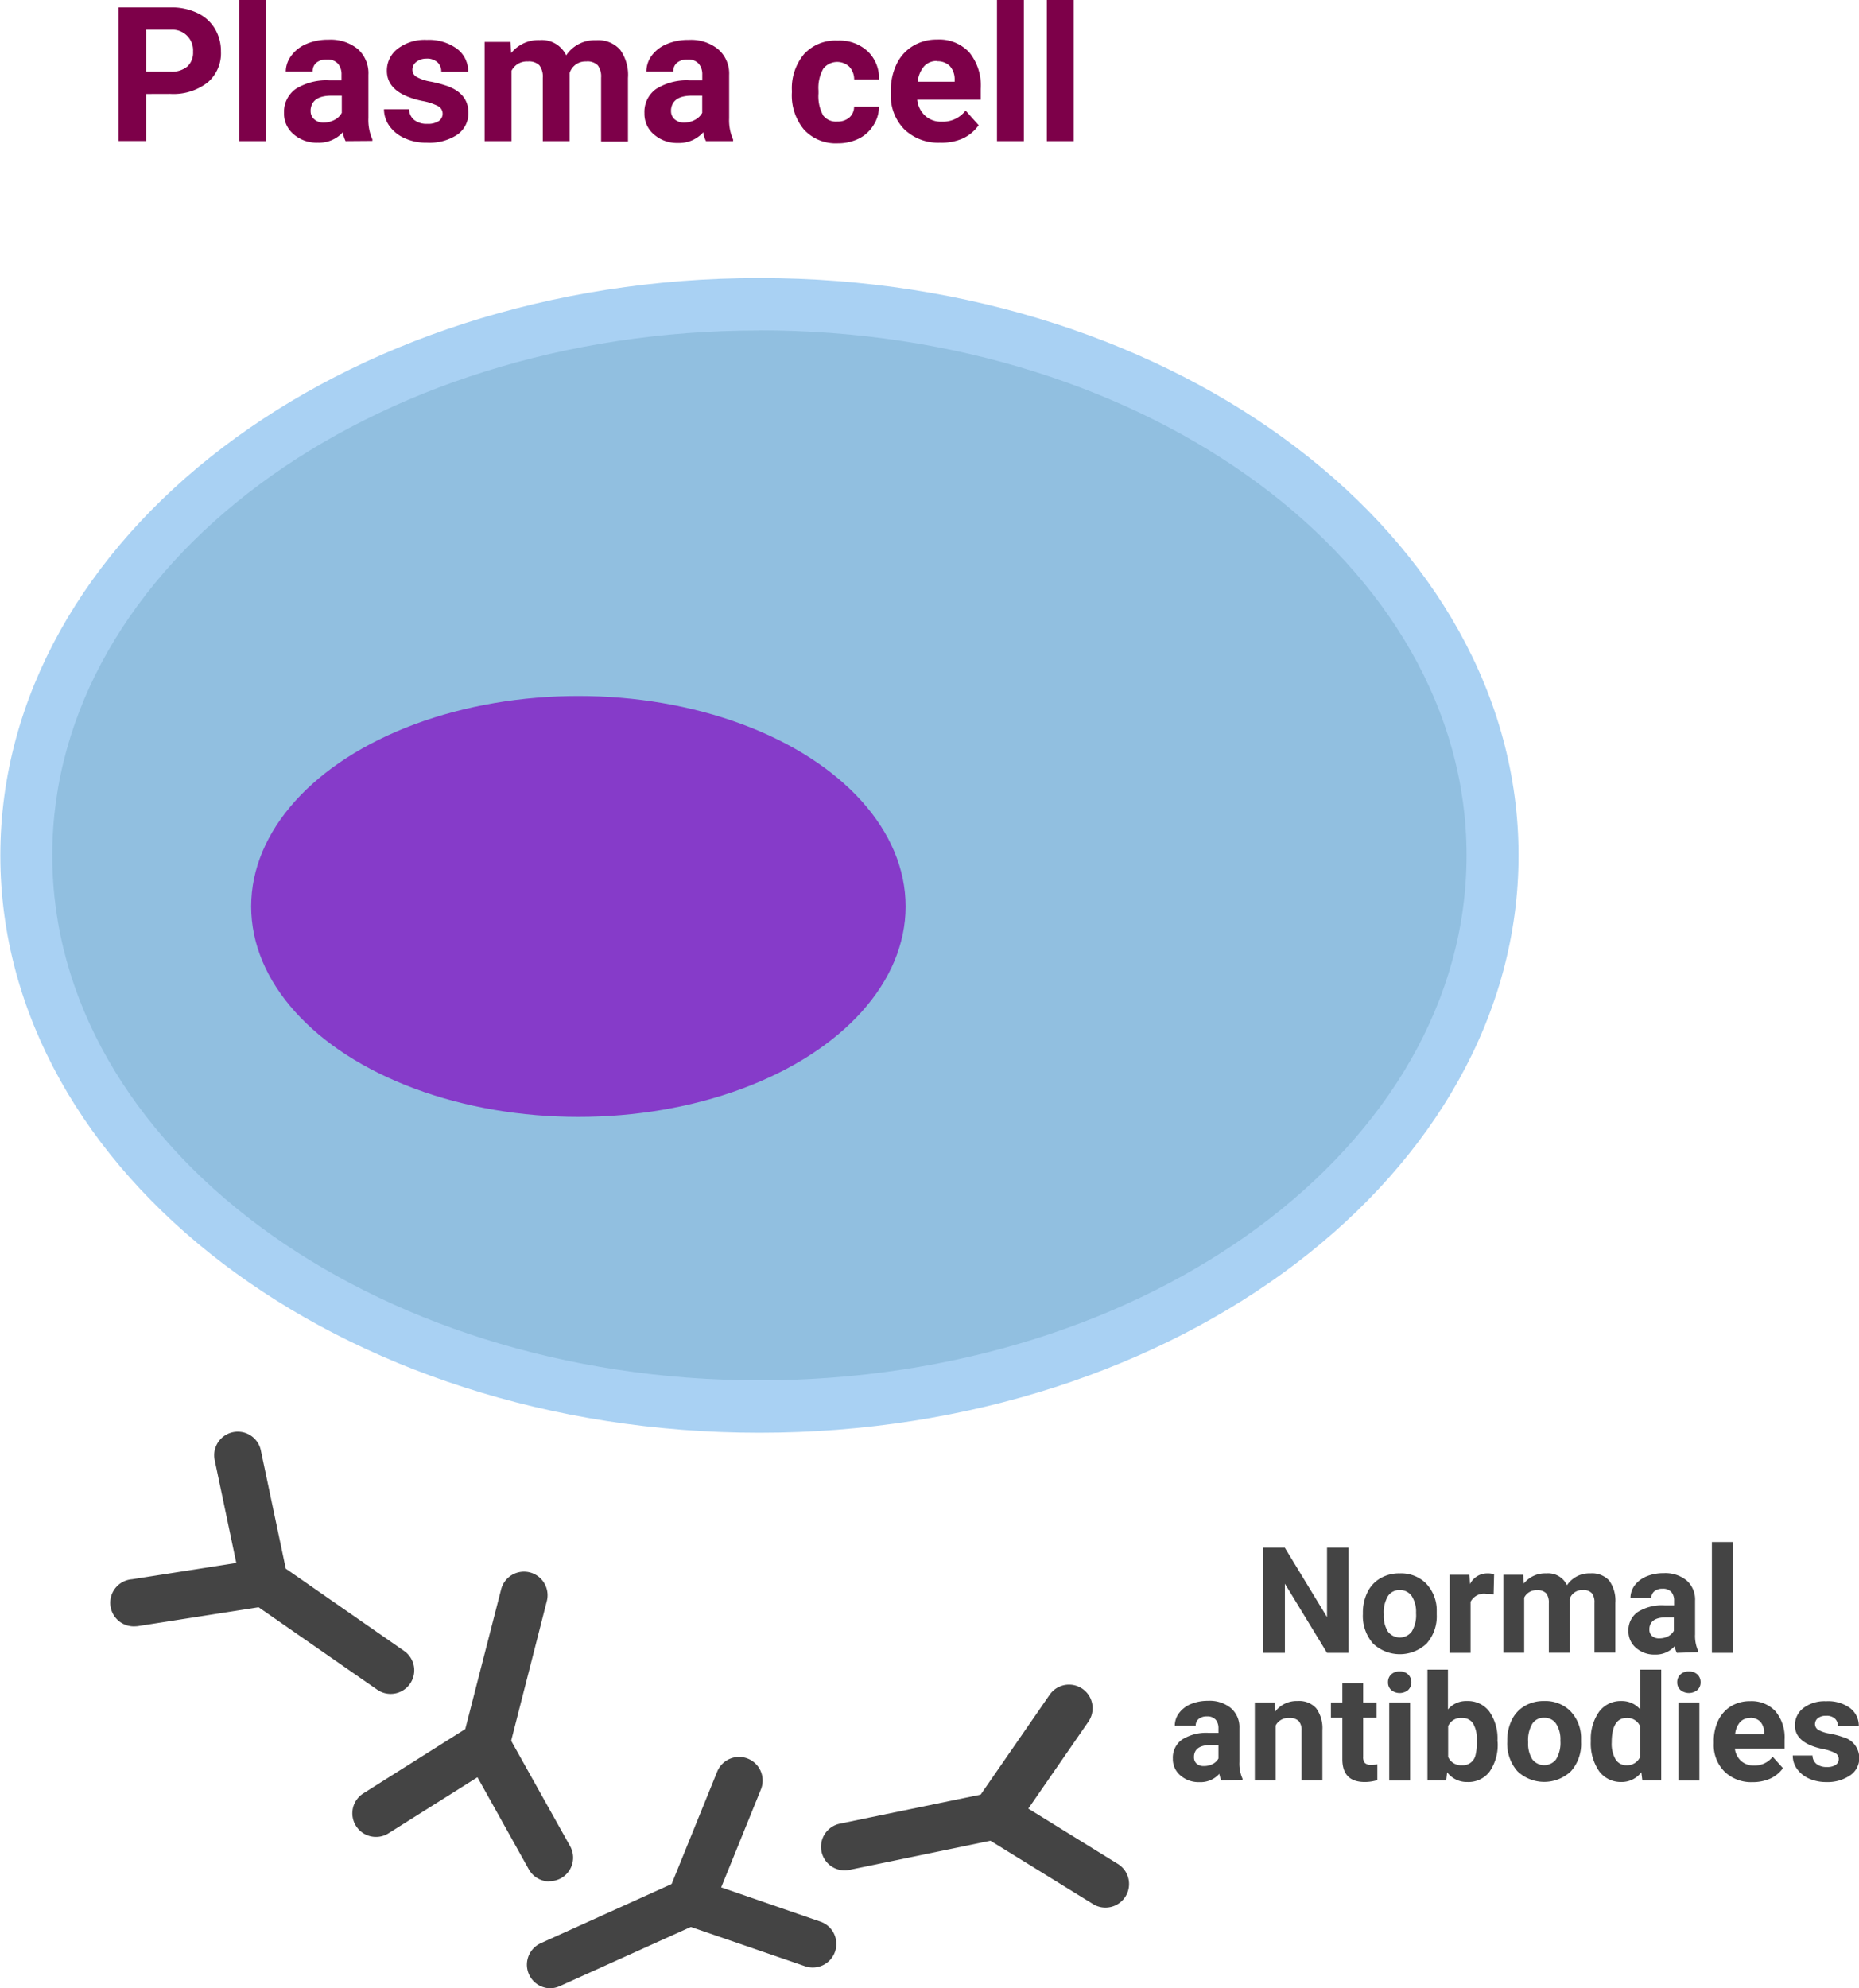
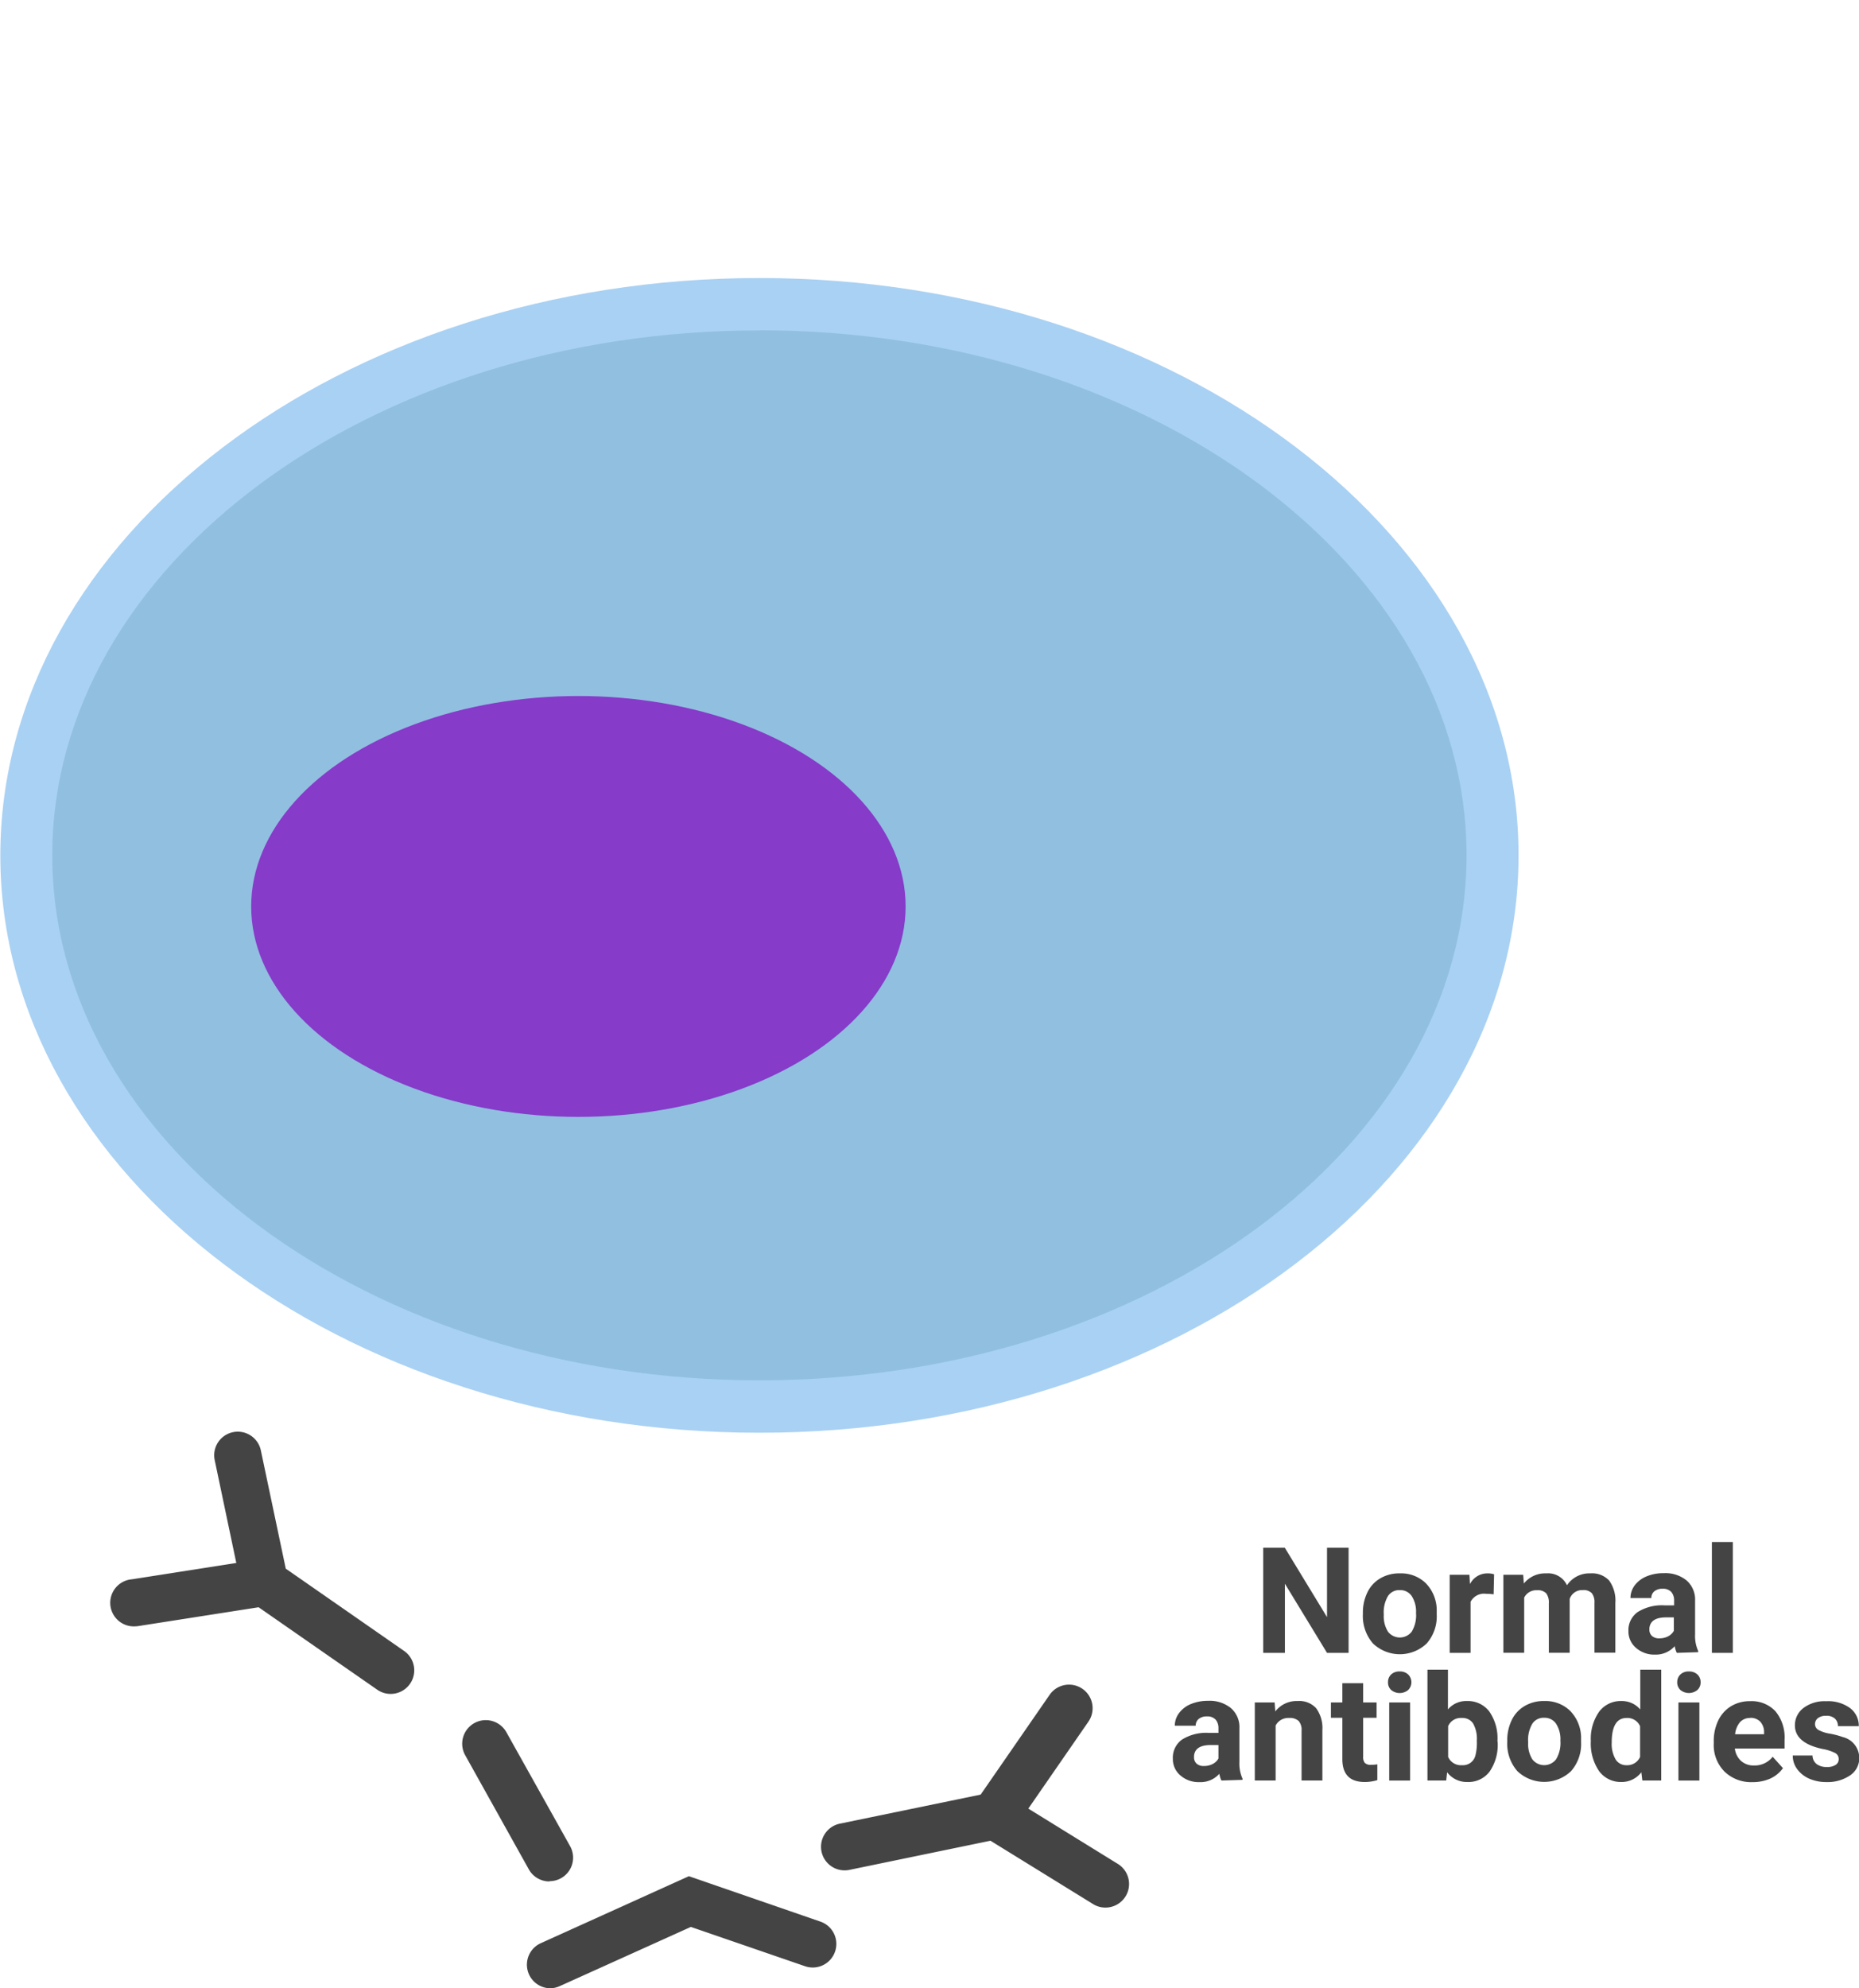
<svg xmlns="http://www.w3.org/2000/svg" id="Layer_1" data-name="Layer 1" viewBox="0 0 276.73 295.92">
  <defs>
    <style>.cls-1{fill:#444}</style>
  </defs>
  <path class="cls-1" d="M72.61 274.87a3.46 3.46 0 01-2-.63L50.69 260.4l-4.26-20.28a3.51 3.51 0 116.87-1.44l3.7 17.55 17.62 12.25a3.51 3.51 0 01-2 6.39z" transform="translate(-14.46 -22.76)" />
-   <path class="cls-1" d="M34.65 264.81a3.51 3.51 0 01-.54-7l19.19-3a3.51 3.51 0 111.08 6.94l-19.19 3a3.35 3.35 0 01-.54.06zm61.69 53.87A3.51 3.51 0 0194.9 312l22.1-10 19.59 6.76a3.51 3.51 0 01-2.29 6.64l-17-5.85-19.56 8.83a3.54 3.54 0 01-1.4.3z" transform="translate(-14.46 -22.76)" />
-   <path class="cls-1" d="M117.17 309.27a3.5 3.5 0 01-3.25-4.83l7.3-18a3.51 3.51 0 116.51 2.64l-7.3 18a3.51 3.51 0 01-3.26 2.19zm-46.74-13.12a3.51 3.51 0 01-1.88-6.48l15.17-9.57 5.34-20.79a3.51 3.51 0 016.8 1.75l-6 23.49-17.56 11.06a3.46 3.46 0 01-1.87.54z" transform="translate(-14.46 -22.76)" />
+   <path class="cls-1" d="M34.65 264.81a3.51 3.51 0 01-.54-7l19.19-3a3.51 3.51 0 111.08 6.94l-19.19 3a3.35 3.35 0 01-.54.06zm61.69 53.87A3.51 3.51 0 0194.9 312l22.1-10 19.59 6.76a3.51 3.51 0 01-2.29 6.64l-17-5.85-19.56 8.83a3.54 3.54 0 01-1.4.3" transform="translate(-14.46 -22.76)" />
  <path class="cls-1" d="M96.26 302.78a3.51 3.51 0 01-3.07-1.78l-9.48-17a3.51 3.51 0 116.13-3.43l9.48 16.95a3.5 3.5 0 01-3.06 5.22zm82.74 3.89a3.44 3.44 0 01-1.84-.53l-15.26-9.42-21 4.34a3.51 3.51 0 01-1.42-6.88l23.75-4.9 17.63 10.89a3.51 3.51 0 01-1.84 6.5z" transform="translate(-14.46 -22.76)" />
  <path class="cls-1" d="M162.53 296.51a3.5 3.5 0 01-2.88-5.51l11.06-16a3.51 3.51 0 115.77 4l-11.06 16a3.52 3.52 0 01-2.89 1.51z" transform="translate(-14.46 -22.76)" />
-   <path d="M36.2 36.75v7h-4.1V23.86h7.77a8.92 8.92 0 013.94.82A6 6 0 0146.43 27a6.51 6.51 0 01.92 3.44 5.69 5.69 0 01-2 4.61 8.3 8.3 0 01-5.54 1.69zm0-3.32h3.67a3.61 3.61 0 002.48-.77 2.78 2.78 0 00.85-2.19 3.08 3.08 0 00-3.2-3.29h-3.8zm17.87 10.33h-4v-21h4zm11.83 0a4.29 4.29 0 01-.4-1.32A4.8 4.8 0 0161.77 44a5.23 5.23 0 01-3.6-1.26 4 4 0 01-1.43-3.17A4.18 4.18 0 0158.48 36a8.52 8.52 0 015-1.27h1.82v-.85a2.43 2.43 0 00-.53-1.64 2.06 2.06 0 00-1.66-.62 2.33 2.33 0 00-1.56.48 1.63 1.63 0 00-.55 1.31h-4a4 4 0 01.86-2.41 5.3 5.3 0 012.24-1.71 8.1 8.1 0 013.26-.62 6.44 6.44 0 014.34 1.37 4.8 4.8 0 011.6 3.86v6.42a7.1 7.1 0 00.59 3.18v.23zM62.63 41a3.39 3.39 0 001.61-.39 2.54 2.54 0 001.1-1.05V37h-1.48c-2 0-3 .68-3.16 2.05v.23a1.58 1.58 0 00.52 1.22 2 2 0 001.41.5zm17.72-1.32a1.28 1.28 0 00-.72-1.15 8.44 8.44 0 00-2.3-.74c-3.52-.74-5.28-2.23-5.28-4.49a4.08 4.08 0 011.63-3.3A6.61 6.61 0 0178 28.7a7.09 7.09 0 014.46 1.3 4.19 4.19 0 011.69 3.45h-4a1.88 1.88 0 00-.55-1.4 2.3 2.3 0 00-1.71-.56 2.36 2.36 0 00-1.49.51 1.43 1.43 0 00-.55 1.15 1.22 1.22 0 00.62 1.06 6.56 6.56 0 002.1.7 18.22 18.22 0 012.49.66c2.09.77 3.13 2.09 3.13 4a3.89 3.89 0 01-1.73 3.28A7.55 7.55 0 0178 44a7.69 7.69 0 01-3.3-.67 5.47 5.47 0 01-2.26-1.81 4.25 4.25 0 01-.82-2.5h3.74a2.07 2.07 0 00.78 1.61 3 3 0 001.94.56 2.85 2.85 0 001.72-.43 1.32 1.32 0 00.55-1.08zM90.44 29l.12 1.65a5.21 5.21 0 014.25-1.92A4 4 0 0198.74 31a5.08 5.08 0 014.44-2.25 4.38 4.38 0 013.58 1.4 6.4 6.4 0 011.18 4.22v9.44h-4v-9.48a2.81 2.81 0 00-.49-1.84 2.16 2.16 0 00-1.73-.58 2.46 2.46 0 00-2.46 1.7v10.15h-4v-9.42a2.79 2.79 0 00-.51-1.86 2.21 2.21 0 00-1.72-.57 2.55 2.55 0 00-2.43 1.39v10.46h-4V29zm29.11 14.76a4 4 0 01-.4-1.32 4.8 4.8 0 01-3.73 1.6 5.23 5.23 0 01-3.6-1.26 4 4 0 01-1.43-3.17 4.18 4.18 0 011.74-3.61 8.52 8.52 0 015-1.27H119v-.85a2.43 2.43 0 00-.53-1.64 2.06 2.06 0 00-1.66-.62 2.36 2.36 0 00-1.57.48 1.65 1.65 0 00-.56 1.31h-4a4 4 0 01.8-2.38 5.24 5.24 0 012.24-1.71 8.08 8.08 0 013.28-.62 6.42 6.42 0 014.34 1.37 4.78 4.78 0 011.66 3.86v6.42a7.1 7.1 0 00.59 3.18v.23zM116.28 41a3.39 3.39 0 001.61-.39 2.6 2.6 0 001.1-1.05V37h-1.48c-2 0-3 .68-3.16 2.05v.23a1.58 1.58 0 00.52 1.22 2 2 0 001.41.5zm22.83-.15a2.61 2.61 0 001.78-.6 2.12 2.12 0 00.71-1.6h3.7a5 5 0 01-.82 2.75 5.34 5.34 0 01-2.2 2 7 7 0 01-3.1.69 6.44 6.44 0 01-5-2 7.93 7.93 0 01-1.84-5.57v-.26a7.91 7.91 0 011.82-5.46 6.37 6.37 0 015-2 6.18 6.18 0 014.45 1.58 5.53 5.53 0 011.7 4.2h-3.7a2.78 2.78 0 00-.71-1.88 2.64 2.64 0 00-3.89.29 5.81 5.81 0 00-.71 3.26v.42a5.92 5.92 0 00.7 3.28 2.41 2.41 0 002.11.9zM154.37 44a7.27 7.27 0 01-5.3-2 7.1 7.1 0 01-2-5.32v-.38a8.89 8.89 0 01.86-4 6.28 6.28 0 012.44-2.7 6.77 6.77 0 013.6-.95 6.11 6.11 0 014.78 1.91 7.8 7.8 0 011.7 5.44v1.61H151a3.72 3.72 0 001.19 2.39 3.49 3.49 0 002.44.87 4.28 4.28 0 003.57-1.65l1.94 2.17a5.93 5.93 0 01-2.41 2 7.87 7.87 0 01-3.36.61zm-.45-12.16a2.48 2.48 0 00-1.91.8 4.13 4.13 0 00-.94 2.28h5.5v-.32a2.93 2.93 0 00-.71-2 2.55 2.55 0 00-1.94-.72zm12.95 11.92h-4v-21h4zm7.42 0h-4v-21h4z" transform="translate(-14.46 -22.76)" fill="#7d0049" />
  <path class="cls-1" d="M215.21 268.76H212l-6.27-10.29v10.29h-3.23v-15.64h3.22l6.28 10.32v-10.32h3.21zm2.13-5.92a6.8 6.8 0 01.67-3.08 4.8 4.8 0 011.92-2.09 5.51 5.51 0 012.9-.74 5.28 5.28 0 013.84 1.43 5.78 5.78 0 011.66 3.92v.79a6.1 6.1 0 01-1.49 4.29 5.79 5.79 0 01-8 0 6.2 6.2 0 01-1.5-4.39zm3.11.23a4.32 4.32 0 00.62 2.53 2.23 2.23 0 003.54 0 4.7 4.7 0 00.64-2.77 4.27 4.27 0 00-.64-2.52 2.06 2.06 0 00-1.78-.89 2 2 0 00-1.76.89 4.78 4.78 0 00-.62 2.76zm16.35-3.02a8 8 0 00-1.12-.08 2.26 2.26 0 00-2.31 1.19v7.6h-3.11v-11.62h2.94l.08 1.39a2.88 2.88 0 012.59-1.6 3 3 0 011 .14zm4.4-2.91l.1 1.3a4.07 4.07 0 013.34-1.51 3.1 3.1 0 013.08 1.77 4 4 0 013.49-1.77A3.47 3.47 0 01254 258a5.07 5.07 0 01.92 3.31v7.42h-3.11v-7.41a2.17 2.17 0 00-.39-1.44 1.7 1.7 0 00-1.37-.46 1.93 1.93 0 00-1.93 1.33v8h-3.1v-7.4a2.22 2.22 0 00-.4-1.46 1.74 1.74 0 00-1.35-.45 2 2 0 00-1.92 1.1v8.21h-3.1v-11.61zm22.87 11.62a3.37 3.37 0 01-.31-1 3.75 3.75 0 01-2.93 1.26 4.1 4.1 0 01-2.83-1 3.18 3.18 0 01-1.13-2.49 3.3 3.3 0 011.37-2.84 6.8 6.8 0 014-1h1.43V261a1.94 1.94 0 00-.41-1.29 1.65 1.65 0 00-1.31-.49 1.86 1.86 0 00-1.23.38 1.26 1.26 0 00-.44 1h-3.11a3.18 3.18 0 01.62-1.87 4.23 4.23 0 011.77-1.35 6.48 6.48 0 012.55-.48 5 5 0 013.41 1.08 3.77 3.77 0 011.27 3v5a5.45 5.45 0 00.46 2.5v.18zm-2.57-2.16a2.73 2.73 0 001.27-.3 2.07 2.07 0 00.86-.82v-2h-1.16c-1.55 0-2.38.54-2.48 1.61v.18a1.22 1.22 0 00.41 1 1.57 1.57 0 001.1.33zm10.91 2.16h-3.12v-16.5h3.12zm-76.13 19a3.66 3.66 0 01-.31-1A3.75 3.75 0 01193 288a4.12 4.12 0 01-2.83-1 3.17 3.17 0 01-1.12-2.49 3.3 3.3 0 011.36-2.84 6.8 6.8 0 014-1h1.43V280a1.94 1.94 0 00-.41-1.29 1.65 1.65 0 00-1.31-.49 1.86 1.86 0 00-1.23.38 1.29 1.29 0 00-.44 1h-3.11a3.12 3.12 0 01.63-1.87 4.13 4.13 0 011.76-1.35 6.51 6.51 0 012.55-.48 5 5 0 013.41 1.08 3.74 3.74 0 011.27 3v5a5.45 5.45 0 00.46 2.5v.18zm-2.57-2.16a2.7 2.7 0 001.27-.3 2 2 0 00.86-.82v-2h-1.16c-1.55 0-2.38.54-2.48 1.61v.18a1.25 1.25 0 00.41 1 1.57 1.57 0 001.1.33zm10.49-9.46l.1 1.34a4 4 0 013.34-1.55 3.38 3.38 0 012.75 1.08 5 5 0 01.92 3.24v7.51h-3.1v-7.43a2 2 0 00-.43-1.43 1.93 1.93 0 00-1.43-.45 2.13 2.13 0 00-2 1.12v8.19h-3.1v-11.62zm13.18-2.86v2.86h2v2.28h-2v5.8a1.33 1.33 0 00.25.92 1.21 1.21 0 00.94.28 5.07 5.07 0 00.92-.07v2.35a6.3 6.3 0 01-1.88.28q-3.27 0-3.33-3.3v-6.26h-1.7v-2.28h1.7v-2.86zm3.7-.15a1.54 1.54 0 01.46-1.15 1.77 1.77 0 011.28-.45 1.74 1.74 0 011.26.45 1.63 1.63 0 010 2.31 2 2 0 01-2.53 0 1.5 1.5 0 01-.47-1.16zm3.29 14.63h-3.11v-11.62h3.11zm13.03-5.7a7 7 0 01-1.19 4.36 3.94 3.94 0 01-3.33 1.56 3.65 3.65 0 01-3-1.45l-.14 1.23h-2.79v-16.5H230v5.92a3.53 3.53 0 012.83-1.25 4 4 0 013.33 1.56 7 7 0 011.21 4.4zm-3.1-.23a4.64 4.64 0 00-.56-2.57 1.89 1.89 0 00-1.66-.81 2.06 2.06 0 00-2.05 1.21v4.59a2.08 2.08 0 002.07 1.23 1.91 1.91 0 002-1.49 7.61 7.61 0 00.2-2.16zm4.53.01a6.8 6.8 0 01.67-3.08 4.8 4.8 0 011.92-2.09 5.51 5.51 0 012.9-.74 5.28 5.28 0 013.84 1.43 5.78 5.78 0 011.66 3.92v.79a6.1 6.1 0 01-1.49 4.29 5.79 5.79 0 01-8 0 6.2 6.2 0 01-1.5-4.39zm3.11.23a4.32 4.32 0 00.62 2.53 2.23 2.23 0 003.54 0 4.7 4.7 0 00.64-2.77 4.27 4.27 0 00-.64-2.52 2.06 2.06 0 00-1.78-.89 2 2 0 00-1.76.89 4.78 4.78 0 00-.62 2.76zm9.33-.2a7 7 0 011.22-4.33 4 4 0 013.34-1.61 3.57 3.57 0 012.8 1.26v-5.93h3.12v16.5h-2.81l-.15-1.23a3.67 3.67 0 01-3 1.45 4 4 0 01-3.29-1.62 7.28 7.28 0 01-1.23-4.49zm3.11.23a4.56 4.56 0 00.57 2.5 1.84 1.84 0 001.65.88 2.08 2.08 0 002-1.22v-4.59a2.06 2.06 0 00-2-1.22c-1.48 0-2.22 1.22-2.22 3.65zm9.75-8.97a1.55 1.55 0 01.47-1.15 1.74 1.74 0 011.27-.45 1.78 1.78 0 011.27.45 1.55 1.55 0 01.47 1.15 1.51 1.51 0 01-.48 1.16 2 2 0 01-2.52 0 1.51 1.51 0 01-.48-1.16zm3.3 14.63h-3.12v-11.62h3.12zm7.9.24a5.69 5.69 0 01-4.16-1.57 5.58 5.58 0 01-1.6-4.18v-.3a7 7 0 01.67-3.13 5 5 0 011.92-2.13 5.36 5.36 0 012.83-.74 4.85 4.85 0 013.76 1.5 6.11 6.11 0 011.36 4.26V283h-7.4a2.92 2.92 0 00.91 1.83 2.74 2.74 0 001.92.69 3.37 3.37 0 002.8-1.3l1.53 1.7a4.74 4.74 0 01-1.89 1.55 6.38 6.38 0 01-2.65.53zm-.35-9.55a2 2 0 00-1.5.62 3.24 3.24 0 00-.73 1.8h4.31v-.25a2.31 2.31 0 00-.56-1.61 2 2 0 00-1.5-.58zm13.19 6.1a1 1 0 00-.56-.9 6.71 6.71 0 00-1.81-.58c-2.77-.58-4.15-1.76-4.15-3.52a3.2 3.2 0 011.28-2.59 5.2 5.2 0 013.36-1 5.52 5.52 0 013.54 1 3.28 3.28 0 011.33 2.7h-3.11a1.49 1.49 0 00-.43-1.1 1.8 1.8 0 00-1.34-.43 1.88 1.88 0 00-1.21.35 1.12 1.12 0 00-.43.91 1 1 0 00.49.83 5.11 5.11 0 001.64.55 12.12 12.12 0 012 .52 3.21 3.21 0 012.46 3.12 3.07 3.07 0 01-1.36 2.58 5.94 5.94 0 01-3.53 1 6.24 6.24 0 01-2.59-.52 4.4 4.4 0 01-1.78-1.43 3.33 3.33 0 01-.64-2h2.94a1.64 1.64 0 00.61 1.27 2.46 2.46 0 001.53.44 2.26 2.26 0 001.34-.34 1 1 0 00.42-.86z" transform="translate(-14.46 -22.76)" />
  <ellipse cx="113.05" cy="127.3" rx="109.16" ry="82.03" fill="#91bfe0" />
  <path d="M127.51 236c-62.34 0-113-38.55-113-85.92s50.66-85.94 113-85.94 113 38.55 113 85.92-50.67 85.94-113 85.94zm0-164.06C69.46 71.92 22.24 107 22.24 150.06s47.22 78.14 105.27 78.14 105.26-35 105.26-78.14-47.22-78.14-105.26-78.14z" transform="translate(-14.46 -22.76)" fill="#a9d1f3" />
  <ellipse cx="86.1" cy="134.91" rx="48.71" ry="31.32" fill="#863bc9" />
</svg>